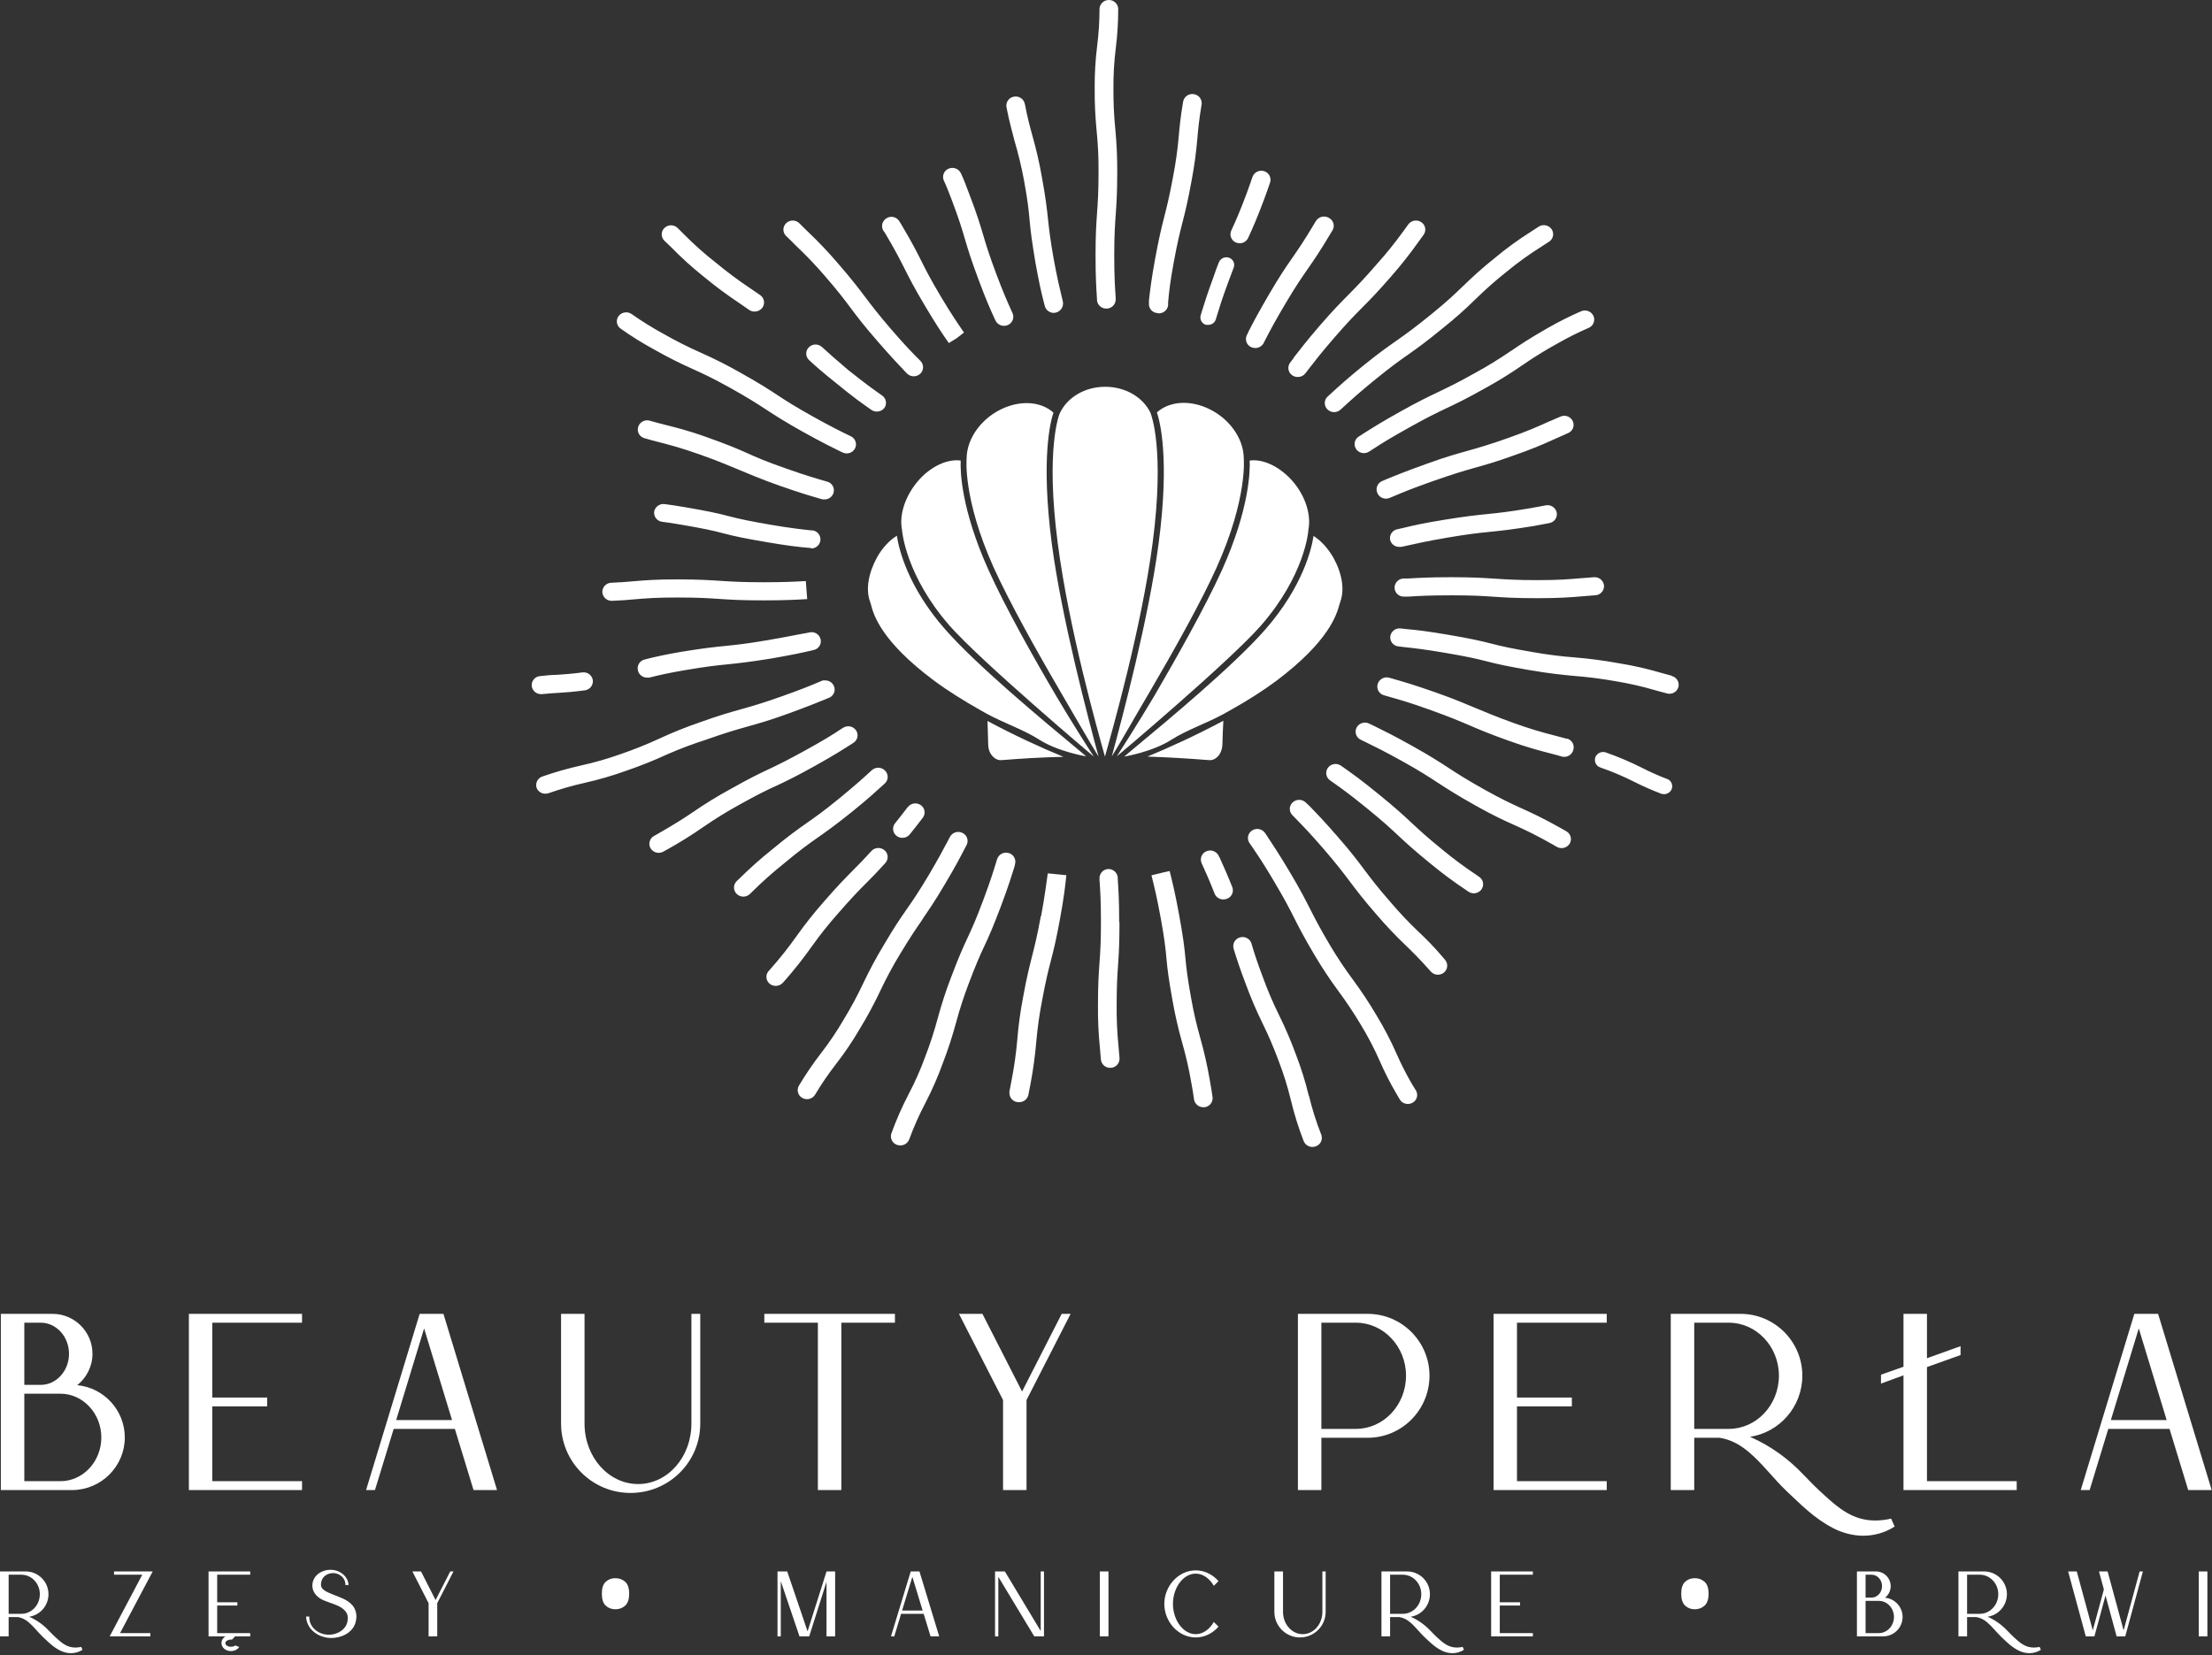
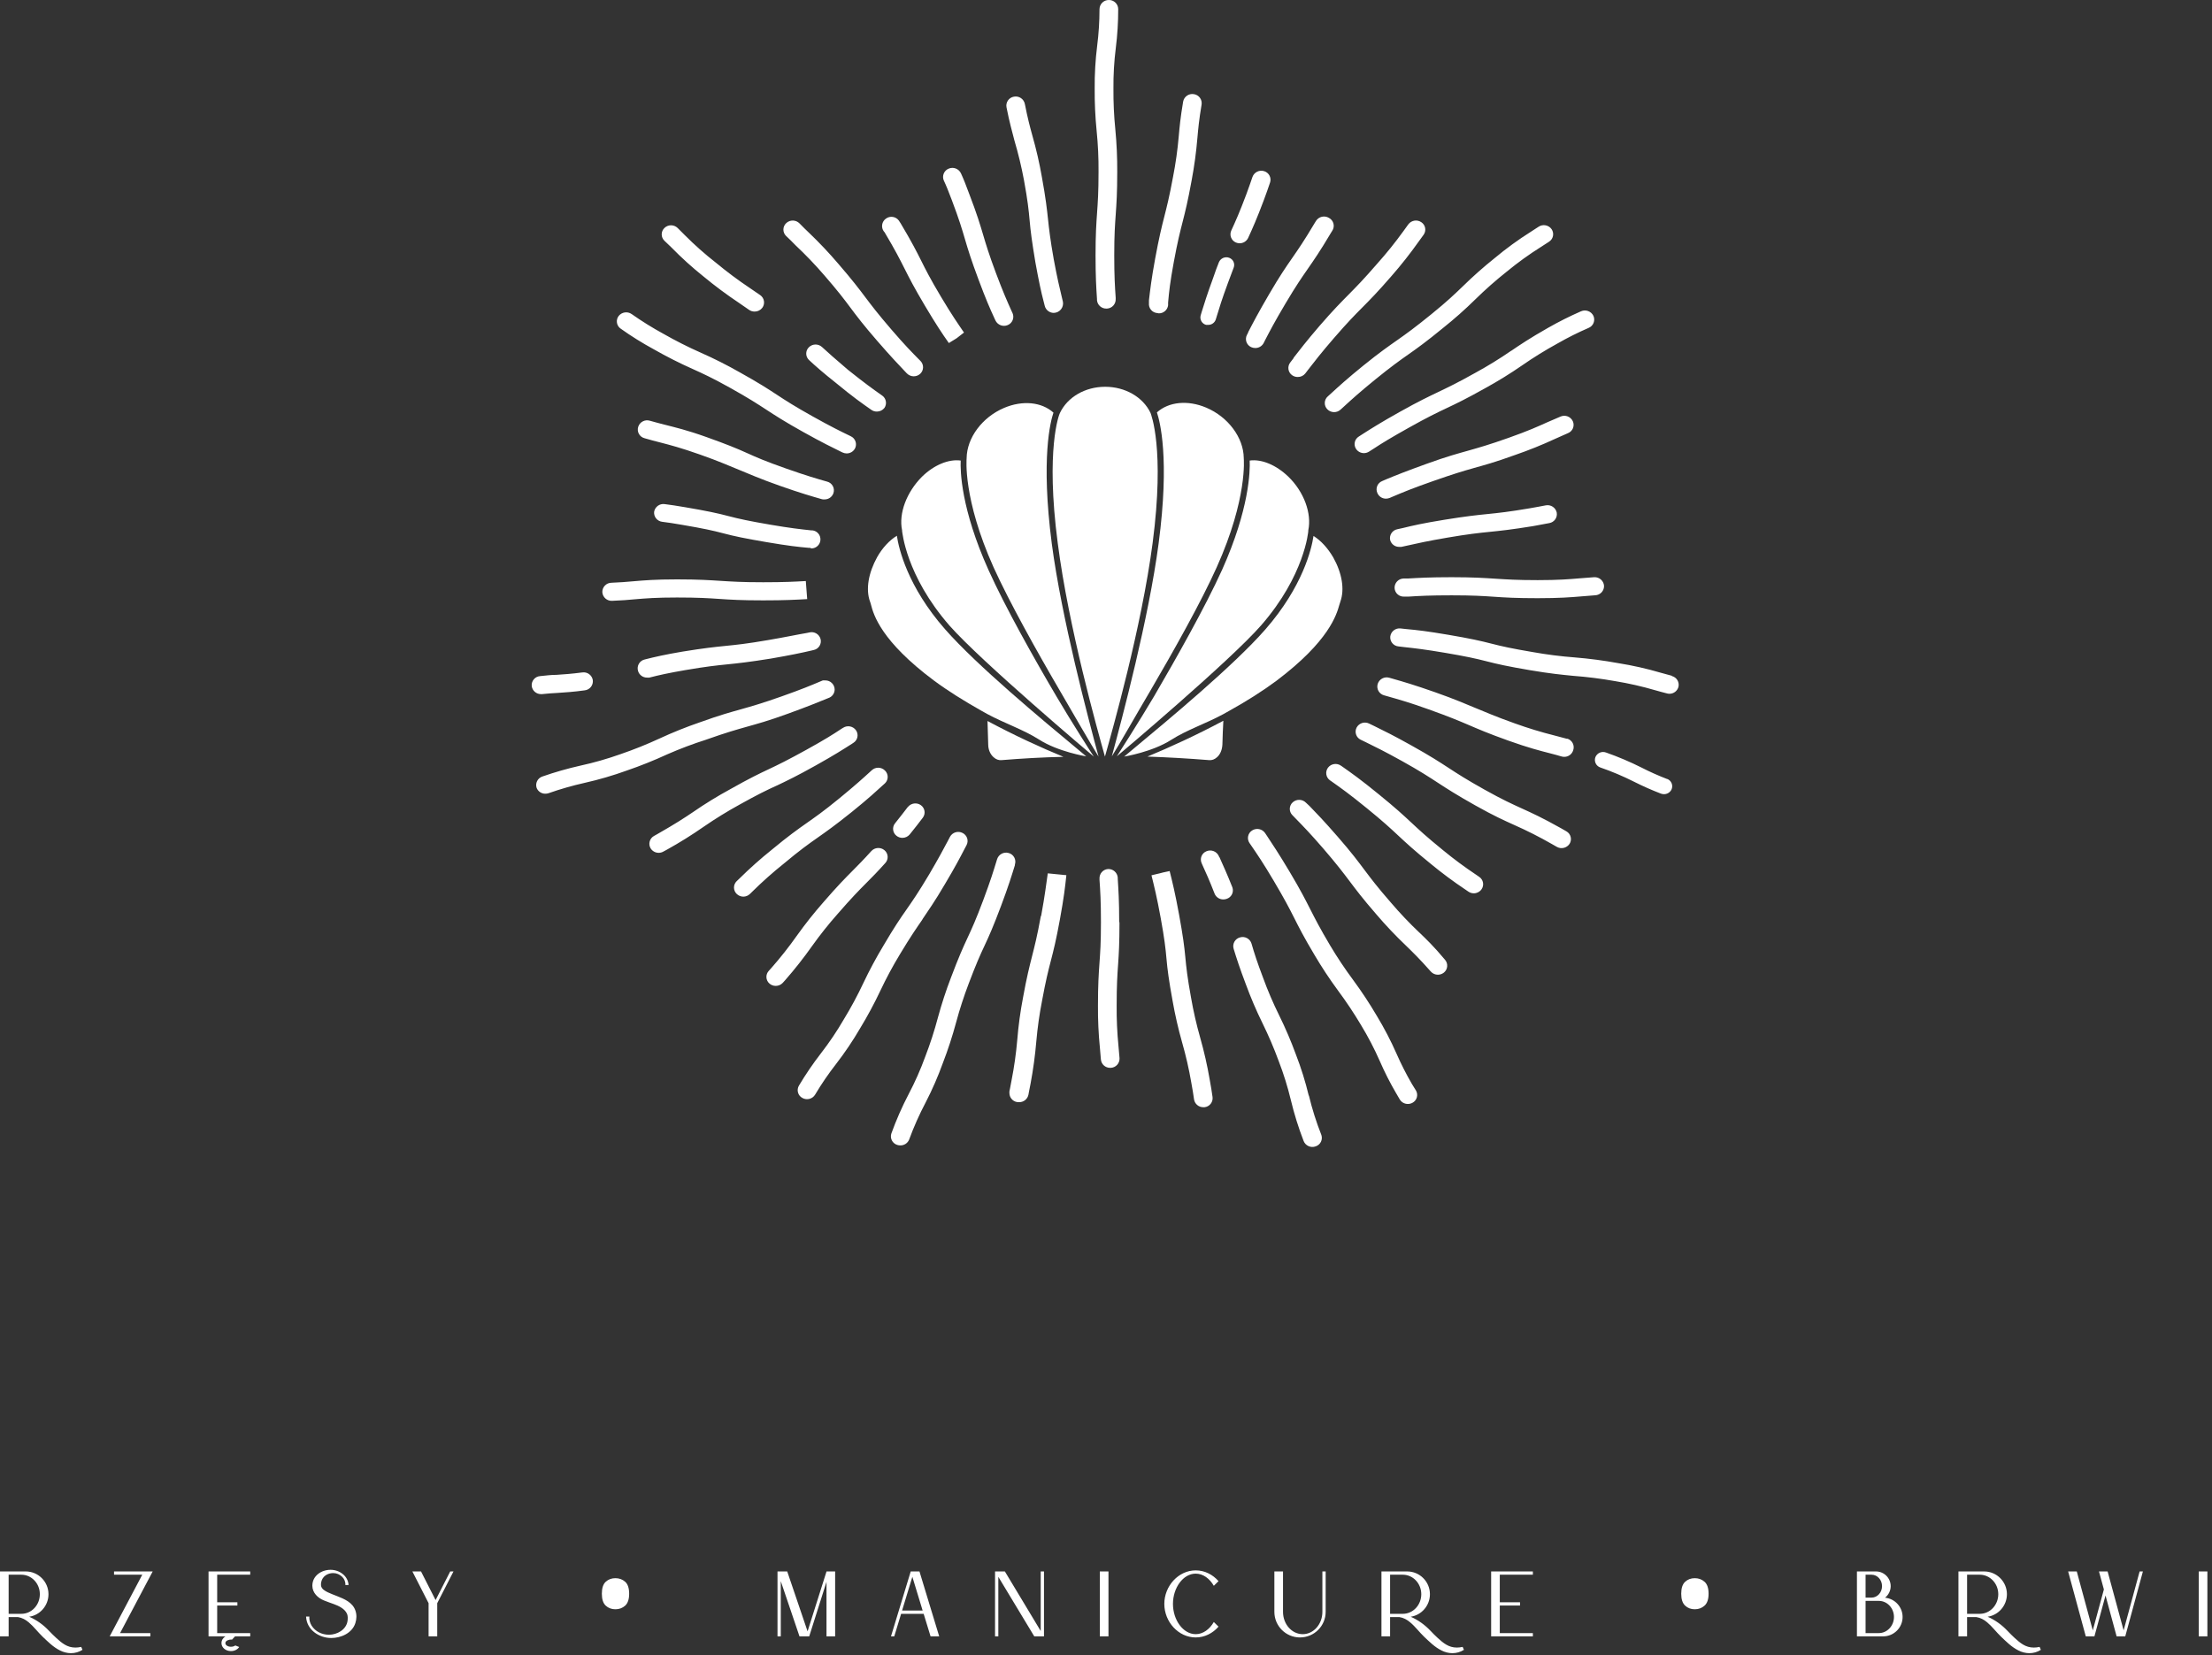
<svg xmlns="http://www.w3.org/2000/svg" width="831" height="622" viewBox="0 0 831 622" fill="none">
  <rect x="0" y="0" width="831" height="622" fill="#333333" stroke="none" />
  <path d="M434.737 117.641C433.825 117.565 432.981 117.125 432.398 116.419C431.814 115.714 431.539 114.803 431.635 113.892V112.858C432.087 108.98 432.54 104.951 433.983 97.108C435.427 89.265 436.396 85.366 437.366 81.552C438.336 77.738 439.284 74.054 440.684 66.47C441.676 61.398 442.395 56.278 442.839 51.129C443.14 47.703 443.463 44.17 444.476 38.202C444.815 36.313 446.615 35.053 448.505 35.379C449.41 35.507 450.226 35.991 450.772 36.723C451.318 37.455 451.549 38.375 451.414 39.279C450.444 45.096 450.143 48.35 449.841 51.797C449.396 57.138 448.677 62.452 447.686 67.719C446.264 75.562 445.273 79.505 444.304 83.297C443.334 87.089 442.386 90.795 440.986 98.379C439.585 105.964 439.176 109.734 438.831 113.699V114.733C438.602 116.478 437.101 117.775 435.341 117.749L434.737 117.641ZM464.277 91.118C464.726 91.313 465.209 91.415 465.699 91.42C467.072 91.426 468.323 90.636 468.909 89.395C470.59 85.732 472.184 82.155 474.77 75.261C475.739 72.675 476.493 70.499 477.118 68.646C477.417 67.789 477.356 66.848 476.951 66.037C476.545 65.225 475.828 64.612 474.964 64.337C473.145 63.732 471.175 64.688 470.525 66.491C469.9 68.323 469.168 70.434 468.241 72.955C465.742 79.634 464.191 83.103 462.553 86.658C462.185 87.478 462.16 88.41 462.484 89.248C462.807 90.086 463.453 90.76 464.277 91.118ZM451.069 118.503C450.858 119.246 450.953 120.043 451.334 120.715C451.715 121.387 452.349 121.879 453.094 122.08C453.374 122.111 453.656 122.111 453.935 122.08C455.259 122.081 456.421 121.2 456.779 119.925L457.124 118.805C458.05 115.702 459.041 112.492 461.303 106.351C462.144 104.046 462.855 102.193 463.458 100.599C463.743 99.882 463.725 99.081 463.408 98.379C463.091 97.676 462.503 97.132 461.777 96.871C460.255 96.304 458.556 97.035 457.921 98.53C457.274 100.146 456.542 102.064 455.766 104.412C453.461 110.704 452.448 114 451.457 117.189L451.069 118.503ZM468.909 124.967L468.435 125.872C468.023 126.684 467.957 127.628 468.254 128.489C468.55 129.35 469.183 130.054 470.008 130.44C470.501 130.668 471.038 130.786 471.581 130.784C472.897 130.794 474.109 130.072 474.727 128.91L475.179 128.005C477.054 124.385 478.82 120.981 482.914 114.086C487.008 107.192 489.055 104.283 491.338 100.986C493.622 97.69 495.928 94.393 499.957 87.585L500.452 86.788C501.008 85.994 501.195 84.999 500.964 84.058C500.732 83.117 500.106 82.321 499.246 81.875C497.602 80.889 495.474 81.374 494.42 82.974L493.859 83.879C489.895 90.558 487.719 93.682 485.435 96.979C483.151 100.275 480.846 103.593 476.817 110.488C472.787 117.383 470.741 121.283 468.909 124.838V124.967ZM485.974 134.577L484.702 136.236C484.148 136.955 483.91 137.869 484.044 138.768C484.178 139.666 484.673 140.471 485.413 140.997C486.04 141.448 486.796 141.682 487.568 141.665C488.67 141.68 489.715 141.178 490.39 140.308L491.662 138.649C493.967 135.675 496.337 132.594 501.185 126.992C506.313 121.067 508.985 118.374 511.85 115.487C514.716 112.6 517.538 109.756 522.817 103.658C526.404 99.562 529.777 95.283 532.922 90.838L534.797 88.253C535.34 87.523 535.559 86.603 535.404 85.707C535.25 84.811 534.734 84.018 533.978 83.513C532.403 82.418 530.246 82.76 529.087 84.288L527.169 86.939C524.115 91.164 520.843 95.227 517.366 99.112C512.238 105.037 509.566 107.73 506.722 110.617C503.878 113.505 501.013 116.349 495.734 122.446C490.757 128.242 488.322 131.431 485.974 134.447V134.577ZM512.173 137.377C506.097 142.312 503.103 145.048 500.215 147.698L498.793 148.991C498.116 149.596 497.716 150.453 497.688 151.361C497.659 152.269 498.004 153.149 498.643 153.795C499.986 155.168 502.174 155.235 503.598 153.946L505.02 152.654C507.843 150.068 510.773 147.396 516.677 142.592C522.58 137.787 526.006 135.352 529.173 133.133C532.34 130.914 535.831 128.414 542.101 123.265C546.337 119.889 550.394 116.293 554.253 112.492C557.995 108.817 561.929 105.344 566.038 102.085C570.142 98.7 574.46 95.583 578.966 92.756L581.961 90.817C582.723 90.325 583.252 89.544 583.427 88.654C583.601 87.764 583.407 86.842 582.887 86.098C581.761 84.534 579.598 84.143 577.996 85.215L575.109 87.089C570.377 90.074 565.85 93.371 561.557 96.957C557.325 100.339 553.269 103.935 549.405 107.73C546.496 110.531 543.76 113.181 537.684 118.115C531.608 123.049 528.419 125.355 525.079 127.703C521.74 130.052 518.465 132.293 512.173 137.377ZM567.74 131.797C563.418 134.777 558.945 137.531 554.339 140.049C547.466 143.906 543.824 145.63 540.312 147.31C536.8 148.991 532.922 150.822 525.812 154.808C518.702 158.794 515.448 160.863 512.13 162.974L510.493 164.03C509.715 164.5 509.163 165.269 508.968 166.156C508.773 167.044 508.95 167.973 509.459 168.727C510.124 169.702 511.23 170.283 512.41 170.278C513.082 170.272 513.739 170.078 514.306 169.718L515.965 168.662C519.219 166.508 522.559 164.482 529.324 160.69C536.089 156.898 539.709 155.153 543.393 153.408C547.078 151.662 550.762 149.917 557.851 145.931C562.65 143.3 567.31 140.424 571.813 137.313C576.109 134.329 580.561 131.574 585.149 129.061C588.937 126.891 592.843 124.935 596.849 123.2C597.687 122.846 598.347 122.168 598.68 121.32C599.012 120.473 598.989 119.527 598.616 118.697C597.78 116.965 595.724 116.203 593.962 116.973C589.748 118.817 585.634 120.881 581.638 123.157C574.657 127.122 571.102 129.535 567.783 131.797H567.74ZM553.52 175.923C557.42 174.846 561.449 173.769 569.141 170.989C574.268 169.221 579.302 167.193 584.223 164.913L589.071 162.759C589.914 162.421 590.583 161.755 590.925 160.914C591.266 160.072 591.25 159.128 590.881 158.299C590.078 156.555 588.032 155.771 586.27 156.532C584.417 157.307 582.844 158.018 581.271 158.686C577.738 160.281 574.075 161.94 566.706 164.547C559.337 167.154 555.502 168.231 551.624 169.33C547.746 170.429 543.717 171.485 536.025 174.264C528.333 177.044 524.476 178.573 520.749 180.125L519.262 180.771C518.415 181.104 517.741 181.768 517.395 182.61C517.049 183.452 517.062 184.399 517.431 185.231C517.964 186.534 519.233 187.386 520.641 187.386C521.12 187.386 521.594 187.298 522.041 187.127L523.55 186.481C527.32 184.886 530.897 183.4 538.416 180.771C545.936 178.142 549.62 177.022 553.563 175.923H553.52ZM525.704 205.506C525.962 205.538 526.222 205.538 526.48 205.506L528.635 205.032C532.383 204.191 536.283 203.308 543.867 202.015C551.452 200.723 555.567 200.27 559.661 199.861C563.754 199.451 567.827 199.02 575.928 197.706C578.298 197.297 580.237 196.909 582.068 196.564C582.966 196.407 583.763 195.897 584.281 195.148C584.799 194.399 584.996 193.473 584.826 192.578C584.397 190.715 582.564 189.531 580.689 189.906C578.944 190.23 577.005 190.617 574.7 191.005C566.835 192.341 563 192.751 558.907 193.16C554.813 193.569 550.741 194 542.639 195.315C534.538 196.629 530.897 197.469 527.04 198.417L524.885 198.891C523.994 199.077 523.214 199.612 522.72 200.378C522.226 201.143 522.059 202.074 522.257 202.963C522.683 204.504 524.107 205.554 525.704 205.506ZM593.595 217.313C589.502 217.658 585.623 218.002 577.673 218.002C569.723 218.002 565.866 217.722 561.772 217.464C557.678 217.205 553.563 216.904 545.354 216.904C537.145 216.904 532.857 217.162 528.828 217.399H527.212C526.298 217.438 525.436 217.84 524.818 218.515C524.2 219.189 523.875 220.083 523.916 220.997C523.97 221.917 524.395 222.775 525.094 223.376C525.792 223.977 526.704 224.269 527.622 224.186H529.259C533.375 223.928 537.274 223.712 545.354 223.712C553.434 223.712 557.204 223.971 561.298 224.251C565.392 224.531 569.486 224.789 577.673 224.789C585.86 224.789 590.148 224.445 594.199 224.1L599.305 223.691C600.22 223.651 601.081 223.25 601.7 222.575C602.318 221.9 602.643 221.007 602.602 220.092C602.43 218.194 600.776 216.779 598.874 216.904C596.935 217.033 595.255 217.162 593.595 217.313ZM628.069 253.941C626.604 253.575 625.29 253.187 623.975 252.821C618.715 251.272 613.361 250.063 607.945 249.201C602.533 248.21 597.075 247.491 591.592 247.046C586.311 246.643 581.055 245.974 575.842 245.043C567.977 243.707 564.228 242.888 560.242 241.854C556.256 240.82 552.27 239.936 544.169 238.557C536.068 237.178 532.297 236.747 528.354 236.403L526.2 236.166C524.305 235.923 522.567 237.248 522.3 239.139C522.198 240.046 522.464 240.957 523.039 241.666C523.615 242.375 524.451 242.823 525.36 242.909L527.514 243.168C531.349 243.577 535.314 244.03 542.919 245.323C550.525 246.615 554.533 247.477 558.497 248.511C562.462 249.546 566.491 250.429 574.57 251.808C582.65 253.187 586.895 253.553 590.945 253.963C596.225 254.359 601.482 255.02 606.695 255.945C611.847 256.786 616.941 257.944 621.95 259.414C623.329 259.801 624.686 260.189 626.259 260.577C626.553 260.662 626.858 260.706 627.164 260.706C628.735 260.717 630.12 259.676 630.547 258.164C630.768 257.289 630.63 256.363 630.165 255.59C629.7 254.817 628.945 254.263 628.069 254.049V253.941ZM626.259 292.724C622.975 291.459 619.76 290.021 616.628 288.414C612.314 286.252 607.866 284.367 603.313 282.769C601.731 282.194 599.978 282.976 599.348 284.536C599.073 285.29 599.112 286.123 599.456 286.848C599.8 287.573 600.421 288.13 601.18 288.393C605.509 289.892 609.734 291.677 613.827 293.736C617.138 295.411 620.532 296.914 623.997 298.239C624.364 298.368 624.75 298.434 625.139 298.433C626.383 298.44 627.512 297.702 628.004 296.559C628.609 295.048 627.877 293.332 626.367 292.724H626.259ZM588.726 277.642L584.18 276.435C579.078 275.161 574.044 273.629 569.098 271.846C561.686 269.217 557.98 267.536 554.403 266.093C550.827 264.649 546.862 262.839 539.127 260.125C531.392 257.41 527.342 256.225 523.248 255.061L521.891 254.674C520.069 254.165 518.169 255.181 517.581 256.979C517.304 257.868 517.402 258.832 517.854 259.646C518.306 260.46 519.072 261.053 519.973 261.288L521.33 261.676C525.316 262.818 529.087 263.831 536.779 266.588C544.471 269.346 547.853 270.768 551.624 272.384C555.395 274 559.1 275.616 566.706 278.331C574.312 281.046 578.449 282.08 582.37 283.093C583.792 283.459 585.193 283.825 586.679 284.278C586.995 284.363 587.321 284.406 587.649 284.407C589.191 284.426 590.56 283.425 591.01 281.951C591.325 281.066 591.258 280.089 590.825 279.256C590.392 278.422 589.632 277.806 588.726 277.555V277.642ZM588.489 312.417C587.821 312.007 587.153 311.619 586.464 311.253C579.289 307.224 575.454 305.5 571.769 303.82C568.085 302.139 564.573 300.566 557.743 296.753C550.913 292.939 547.638 290.806 544.234 288.587C540.83 286.368 537.404 284.127 530.294 280.162C523.55 276.392 519.93 274.625 516.418 272.901L514.371 271.91C512.655 271.051 510.566 271.709 509.653 273.397C509.231 274.208 509.159 275.156 509.452 276.022C509.744 276.888 510.377 277.597 511.204 277.986L513.251 278.977C516.677 280.658 520.21 282.382 526.803 286.044C533.396 289.707 536.908 292.013 540.312 294.232C543.717 296.451 547.142 298.67 554.231 302.656C561.32 306.642 565.133 308.323 568.796 309.982C573.657 312.134 578.403 314.536 583.016 317.178C583.663 317.523 584.245 317.868 584.826 318.213C586.477 319.183 588.598 318.69 589.653 317.092C590.137 316.323 590.287 315.389 590.067 314.506C589.848 313.624 589.278 312.869 588.489 312.417ZM554.511 328.684C550.206 325.815 546.05 322.73 542.058 319.441C535.96 314.485 533.159 311.878 530.207 309.12C527.256 306.362 524.282 303.604 517.991 298.498C511.182 292.939 507.821 290.569 504.266 288.07L503.792 287.747C502.231 286.631 500.067 286.955 498.901 288.479C498.357 289.206 498.13 290.122 498.272 291.019C498.414 291.916 498.913 292.718 499.655 293.241L500.129 293.564C503.727 296.106 506.852 298.304 513.488 303.712C519.585 308.668 522.386 311.275 525.338 314.033C528.29 316.79 531.263 319.548 537.555 324.655C541.699 328.074 546.013 331.282 550.482 334.264L551.646 335.061C552.241 335.471 552.948 335.689 553.671 335.686C554.804 335.699 555.872 335.16 556.536 334.243C557.077 333.511 557.294 332.588 557.135 331.692C556.976 330.796 556.456 330.004 555.696 329.503L554.511 328.684ZM533.267 350.488C529.478 346.897 525.882 343.106 522.494 339.134C517.344 333.23 515.061 330.17 512.647 326.96C510.234 323.75 507.843 320.496 502.585 314.464C497.328 308.431 494.721 305.737 492.006 302.936L490.627 301.644C489.277 300.268 487.082 300.202 485.65 301.493C484.973 302.098 484.573 302.955 484.545 303.863C484.516 304.771 484.861 305.651 485.5 306.298L486.857 307.698C489.507 310.413 492.243 313.214 497.156 318.902C502.068 324.59 504.632 327.973 506.938 331.032C509.243 334.092 511.764 337.496 517.064 343.594C520.577 347.713 524.303 351.647 528.225 355.379C530.832 357.922 533.31 360.313 537.511 365.075C538.185 365.845 539.16 366.285 540.183 366.281C541.015 366.276 541.821 365.987 542.467 365.463C543.167 364.884 543.603 364.047 543.676 363.142C543.749 362.237 543.453 361.341 542.855 360.658C538.546 355.509 535.874 352.988 533.267 350.467V350.488ZM530.444 407.37C528.317 403.71 526.396 399.933 524.692 396.058C522.52 391.125 520.03 386.339 517.237 381.73C514.505 377.084 511.534 372.582 508.338 368.242C505.249 364.081 502.373 359.766 499.72 355.315C495.777 348.678 494.01 345.166 492.287 341.784C490.563 338.401 488.667 334.609 484.53 327.671C480.393 320.733 478.066 317.286 475.912 314.011L475.265 313.041C474.167 311.461 472.015 311.032 470.396 312.072C469.623 312.553 469.081 313.329 468.894 314.22C468.707 315.11 468.891 316.039 469.405 316.79L470.073 317.76C472.357 321.1 474.511 324.224 478.562 331.075C482.612 337.927 484.293 341.18 486.103 344.757C487.913 348.334 489.679 351.889 493.752 358.719C496.484 363.365 499.454 367.867 502.65 372.207C505.739 376.368 508.616 380.682 511.268 385.134C513.934 389.52 516.309 394.076 518.379 398.773C520.153 402.853 522.167 406.824 524.411 410.666L525.834 413.101C526.467 414.189 527.634 414.855 528.893 414.846C529.495 414.85 530.088 414.701 530.617 414.415C531.421 413.996 532.019 413.266 532.271 412.395C532.524 411.524 532.408 410.588 531.953 409.804L530.444 407.37ZM491.662 411.679C490.404 406.45 488.799 401.31 486.857 396.295C485.021 391.265 482.914 386.338 480.544 381.536C478.259 376.911 476.23 372.164 474.468 367.316C472.313 361.628 471.172 358.094 470.159 354.56C469.59 352.747 467.674 351.722 465.85 352.255C464.949 352.49 464.183 353.083 463.731 353.897C463.279 354.712 463.18 355.675 463.458 356.564C464.578 360.227 465.763 363.868 467.983 369.729C469.824 374.764 471.931 379.698 474.296 384.509C476.567 389.133 478.595 393.872 480.372 398.708C482.214 403.486 483.74 408.381 484.939 413.359C486.193 418.597 487.798 423.743 489.744 428.765C490.446 430.551 492.445 431.45 494.247 430.79C495.112 430.515 495.828 429.902 496.234 429.09C496.64 428.279 496.7 427.338 496.402 426.481C494.496 421.663 492.934 416.717 491.726 411.679H491.662ZM458.05 322.091L457.856 321.638C457.037 319.9 454.986 319.128 453.224 319.893C452.379 320.234 451.71 320.906 451.373 321.752C451.035 322.598 451.058 323.546 451.435 324.375L451.629 324.827C453.03 327.887 454.344 330.795 456.305 335.837C456.852 337.158 458.15 338.012 459.58 337.992C460.006 337.993 460.429 337.921 460.829 337.776C461.694 337.501 462.411 336.888 462.816 336.076C463.222 335.265 463.283 334.324 462.984 333.467C460.916 328.231 459.558 325.344 458.115 322.091H458.05ZM450.897 389.982C449.484 385.019 448.333 379.984 447.449 374.9C446.07 367.316 445.661 363.567 445.295 359.624C444.929 355.681 444.411 351.695 442.989 343.895C441.438 335.406 440.447 331.463 439.413 327.326L437.086 327.844L432.583 328.921C433.638 333.23 434.565 336.807 436.073 345.08C437.452 352.664 437.883 356.392 438.228 360.335C438.573 364.278 439.09 368.264 440.512 376.085C441.437 381.349 442.631 386.563 444.088 391.706C445.511 396.667 446.662 401.702 447.536 406.788C447.988 409.244 448.333 411.312 448.57 413.101C448.827 414.816 450.304 416.083 452.039 416.074H452.491C453.405 415.983 454.242 415.526 454.814 414.808C455.386 414.09 455.644 413.171 455.529 412.26C455.271 410.386 454.926 408.231 454.452 405.646C453.544 400.365 452.358 395.137 450.897 389.982ZM435.815 328.124L436.913 327.887L439.219 327.326L435.815 328.124ZM420.452 346.567C420.452 338.336 420.172 334.394 419.914 330.235V329.761C419.753 327.857 418.092 326.436 416.186 326.572C414.35 326.743 412.974 328.329 413.062 330.171V330.645C413.342 334.695 413.601 338.53 413.601 346.545C413.601 354.56 413.321 358.008 413.041 361.994C412.76 365.98 412.48 369.944 412.48 377.895C412.439 383.204 412.683 388.512 413.213 393.796C413.342 395.175 413.45 396.554 413.579 398.105C413.727 399.915 415.253 401.301 417.07 401.272H417.307C418.221 401.228 419.081 400.821 419.695 400.142C420.31 399.463 420.629 398.567 420.582 397.652C420.452 396.036 420.323 394.593 420.194 393.171C419.689 388.088 419.459 382.981 419.504 377.873C419.504 370.16 419.763 366.411 420.043 362.446C420.323 358.482 420.56 354.496 420.56 346.545L420.452 346.567ZM391.021 344.24C389.642 351.846 388.694 355.487 387.724 359.322C386.755 363.157 385.742 367.057 384.32 374.9C383.314 380.143 382.595 385.437 382.165 390.758C381.724 395.878 381.004 400.97 380.011 406.012C379.817 407.068 379.623 408.059 379.45 408.986L379.213 410.127V410.795C379.229 411.741 379.632 412.639 380.329 413.278C381.026 413.918 381.954 414.243 382.898 414.178C384.588 414.188 386.045 412.993 386.367 411.334L386.561 410.257C386.755 409.309 386.97 408.296 387.164 407.197C388.147 401.951 388.866 396.658 389.319 391.339C389.767 386.22 390.486 381.128 391.473 376.085C392.874 368.458 393.8 364.816 394.791 361.003C395.782 357.189 396.773 353.268 398.195 345.447C399.725 337.087 400.156 333.101 400.609 328.878L393.628 328.188C393.024 332.239 392.615 336.117 391.128 344.218L391.021 344.24ZM381.282 324.849C381.567 323.963 381.474 322.999 381.025 322.183C380.577 321.368 379.812 320.773 378.912 320.539C377.096 320.029 375.199 321.034 374.603 322.823L374.473 323.233C373.288 327.111 372.189 330.752 369.41 338.186C366.631 345.619 365.101 348.959 363.42 352.557C361.74 356.155 360.102 359.818 357.301 367.251C355.401 372.191 353.754 377.225 352.367 382.333C351.044 387.337 349.447 392.264 347.584 397.092C345.823 401.932 343.735 406.647 341.336 411.205C338.852 415.959 336.692 420.875 334.872 425.921C334.579 426.778 334.643 427.716 335.048 428.526C335.453 429.336 336.165 429.95 337.027 430.23C337.416 430.357 337.823 430.423 338.233 430.424C339.669 430.447 340.975 429.594 341.53 428.269C343.29 423.467 345.37 418.788 347.756 414.264C350.233 409.47 352.392 404.518 354.22 399.441C356.147 394.447 357.808 389.355 359.197 384.186C360.531 379.24 362.113 374.365 363.937 369.578C366.652 362.382 368.247 358.805 369.884 355.336C371.522 351.867 373.224 348.011 376.046 340.491C378.869 332.971 380.032 329.136 381.26 325.172L381.282 324.849ZM346.485 345.533C348.64 342.279 351.096 338.918 355.104 332.045C358.788 325.861 360.662 322.285 362.3 319.117L363.119 317.566C363.54 316.761 363.616 315.818 363.327 314.956C363.038 314.094 362.411 313.387 361.589 312.998C359.874 312.127 357.776 312.787 356.87 314.485L356.052 316.058C354.349 319.268 352.626 322.522 349.028 328.641C345.042 335.32 342.887 338.444 340.582 341.741C338.276 345.037 335.992 348.355 331.963 355.228C329.201 359.803 326.669 364.513 324.379 369.341C322.172 374.038 319.712 378.613 317.01 383.044C314.424 387.496 311.544 391.772 308.392 395.843C305.408 399.703 302.66 403.739 300.161 407.93C299.685 408.707 299.549 409.645 299.785 410.526C300.021 411.406 300.609 412.15 301.411 412.584C303.081 413.543 305.211 412.999 306.216 411.356C308.588 407.368 311.208 403.533 314.059 399.872C317.366 395.6 320.389 391.116 323.108 386.448C325.908 381.847 328.461 377.101 330.757 372.228C332.958 367.575 335.396 363.037 338.061 358.633C342.133 351.867 344.309 348.743 346.593 345.447L346.485 345.533ZM341.034 303.26C339.612 305.113 338.212 306.944 336.272 309.357C335.692 310.055 335.426 310.962 335.536 311.863C335.646 312.765 336.123 313.581 336.854 314.119C337.472 314.594 338.229 314.851 339.009 314.851C340.075 314.853 341.086 314.379 341.767 313.559C343.77 311.081 345.192 309.249 346.658 307.31C347.216 306.59 347.454 305.672 347.315 304.772C347.177 303.871 346.674 303.067 345.925 302.549C344.406 301.499 342.34 301.769 341.142 303.173L341.034 303.26ZM314.748 343.357C319.876 337.453 322.548 334.738 325.392 331.873C327.546 329.718 329.572 327.671 332.61 324.288C333.22 323.62 333.53 322.731 333.469 321.828C333.408 320.925 332.981 320.086 332.286 319.505C330.817 318.262 328.627 318.405 327.331 319.828C324.401 323.082 322.418 325.064 320.35 327.154C317.549 329.977 314.64 332.907 309.383 338.983C305.813 343.037 302.455 347.273 299.321 351.673C296.352 355.879 293.159 359.921 289.755 363.782L288.828 364.816C288.203 365.477 287.877 366.366 287.926 367.274C287.975 368.183 288.395 369.031 289.087 369.621C289.739 370.183 290.574 370.49 291.435 370.483C292.421 370.482 293.364 370.077 294.042 369.363L295.034 368.264C298.6 364.189 301.951 359.932 305.074 355.509C308.083 351.291 311.312 347.235 314.748 343.357ZM307.056 314.851C310.31 312.567 313.692 310.197 319.984 305.134C326.275 300.071 329.227 297.291 332.459 294.361C333.116 293.735 333.488 292.867 333.488 291.959C333.488 291.051 333.116 290.183 332.459 289.556C331.108 288.185 328.912 288.137 327.503 289.449C324.358 292.336 321.47 294.964 315.351 299.985C309.232 305.005 306.043 307.181 302.898 309.4C299.752 311.619 296.197 314.119 289.97 319.29C285.696 322.714 281.604 326.361 277.711 330.214L276.763 331.119C276.111 331.748 275.743 332.615 275.743 333.521C275.743 334.427 276.111 335.294 276.763 335.923C278.145 337.278 280.357 337.278 281.74 335.923L282.688 334.997C286.437 331.295 290.378 327.792 294.495 324.504C300.571 319.419 303.717 317.2 307.056 314.851ZM291.974 295.137C295.594 293.413 299.343 291.625 306.431 287.66C313.52 283.696 316.687 281.649 320.005 279.538L320.587 279.15C321.362 278.676 321.908 277.906 322.1 277.018C322.291 276.131 322.11 275.203 321.6 274.453C320.51 272.875 318.365 272.446 316.752 273.483L316.149 273.849C312.917 276.004 309.685 278.029 302.898 281.778C296.111 285.527 292.405 287.359 288.871 289.018C285.338 290.677 281.481 292.53 274.392 296.537C269.567 299.158 264.885 302.035 260.366 305.156C257.177 307.31 253.902 309.465 247.072 313.365L245.693 314.14C244.897 314.579 244.313 315.322 244.073 316.198C243.834 317.075 243.96 318.012 244.422 318.794C245.074 319.844 246.224 320.481 247.46 320.475C248.081 320.476 248.69 320.312 249.227 320.001L250.584 319.268C255.33 316.63 259.94 313.754 264.395 310.65C268.747 307.65 273.249 304.875 277.883 302.333C284.691 298.541 288.096 296.882 291.866 295.18L291.974 295.137ZM265.429 277.9C272.906 275.25 276.633 274.216 280.512 273.117C284.39 272.018 288.419 270.962 296.111 268.161C303.803 265.36 307.444 263.852 311.193 262.322C312.601 261.874 313.558 260.568 313.563 259.09C313.528 257.183 311.959 255.662 310.051 255.686H309.125L308.435 255.966C304.686 257.561 301.131 259.047 293.633 261.698C286.135 264.348 282.429 265.382 278.551 266.481C274.673 267.58 270.665 268.635 262.973 271.415C257.793 273.188 252.708 275.231 247.74 277.534C242.954 279.746 238.056 281.709 233.067 283.416C228.136 285.169 223.099 286.609 217.985 287.725C213.171 288.808 208.423 290.168 203.765 291.797C202.904 292.077 202.191 292.691 201.786 293.501C201.381 294.311 201.318 295.249 201.61 296.106C202.155 297.439 203.467 298.297 204.907 298.261C205.31 298.26 205.71 298.194 206.092 298.067C210.523 296.511 215.041 295.216 219.623 294.189C225.001 292.979 230.297 291.432 235.481 289.556C240.666 287.776 245.757 285.734 250.735 283.437C255.499 281.354 260.367 279.52 265.322 277.943L265.429 277.9ZM288.376 240.561C280.533 241.918 276.676 242.306 272.604 242.716C268.532 243.125 264.417 243.556 256.359 244.87C249.895 245.969 246.103 246.831 242.289 247.8C241.353 247.986 240.538 248.556 240.043 249.371C239.547 250.186 239.416 251.172 239.682 252.088C240.109 253.6 241.493 254.641 243.065 254.63C243.358 254.663 243.655 254.663 243.948 254.63C247.611 253.682 251.317 252.864 257.479 251.808C265.3 250.472 269.157 250.063 273.229 249.653C277.301 249.244 281.416 248.792 289.496 247.499C297.102 246.184 301.045 245.344 304.858 244.461L305.656 244.267C306.553 244.092 307.341 243.559 307.837 242.791C308.333 242.022 308.495 241.085 308.284 240.195C307.818 238.339 305.943 237.205 304.083 237.652L303.286 237.825C299.558 238.449 295.701 239.311 288.268 240.583L288.376 240.561ZM203.636 260.836C205.79 260.599 207.643 260.491 209.496 260.383C212.362 260.189 215.335 260.017 219.709 259.414C220.616 259.306 221.443 258.84 222.006 258.12C222.568 257.4 222.819 256.485 222.704 255.578C222.395 253.693 220.628 252.407 218.739 252.691C214.624 253.23 211.909 253.402 209.044 253.596C207.105 253.596 205.208 253.833 202.903 254.07C201.987 254.136 201.136 254.568 200.544 255.27C199.951 255.972 199.668 256.884 199.757 257.798C199.977 259.552 201.48 260.86 203.248 260.836H203.636ZM229.922 225.78C233.455 225.651 235.998 225.436 238.54 225.199C242.612 224.854 246.469 224.531 254.355 224.531C262.241 224.531 266.205 224.789 270.299 225.069C274.392 225.35 278.508 225.608 286.717 225.608C294.926 225.608 299.106 225.371 303.242 225.134L302.725 218.347C298.61 218.584 294.732 218.8 286.717 218.8C278.702 218.8 274.888 218.541 270.794 218.282C266.701 218.024 262.564 217.722 254.355 217.722C246.146 217.722 241.966 218.089 237.915 218.433C235.481 218.649 233.024 218.864 229.663 218.993C228.749 219.01 227.879 219.39 227.244 220.049C226.61 220.707 226.263 221.591 226.28 222.505C226.396 224.408 228.017 225.866 229.922 225.78ZM304.815 206.087C306.622 206.09 308.116 204.681 308.22 202.877C308.323 201.074 306.999 199.503 305.203 199.301H304.729C300.894 198.891 296.908 198.46 289.259 197.146C281.61 195.832 277.646 194.991 273.66 193.936C269.674 192.88 265.666 192.018 257.608 190.639C254.419 190.079 251.877 189.713 249.679 189.432C247.787 189.175 246.035 190.476 245.736 192.363C245.581 194.186 246.877 195.812 248.688 196.069C250.843 196.327 253.213 196.693 256.294 197.232C264.137 198.568 267.907 199.387 271.872 200.442C275.836 201.498 279.865 202.338 287.945 203.717C296.025 205.096 299.903 205.527 303.867 205.872H304.341L304.815 206.087ZM309.836 187.666C311.322 187.659 312.64 186.706 313.111 185.296C313.402 184.41 313.312 183.443 312.863 182.626C312.413 181.808 311.645 181.215 310.74 180.986C307.013 179.931 303.178 178.832 295.4 176.096C287.622 173.359 284.304 171.916 280.555 170.213C276.806 168.511 273.057 166.982 265.472 164.267C257.888 161.552 253.622 160.604 249.701 159.591C247.934 159.139 246.167 158.686 244.077 158.083C242.26 157.56 240.356 158.57 239.768 160.367C239.477 161.253 239.567 162.22 240.016 163.037C240.465 163.854 241.234 164.448 242.138 164.676C244.293 165.323 246.146 165.775 247.956 166.249C251.92 167.283 255.648 168.231 263.038 170.838C270.428 173.445 274.155 175.148 277.732 176.591C281.309 178.035 285.273 179.845 293.051 182.581C300.829 185.317 304.966 186.502 308.801 187.601C309.112 187.67 309.432 187.692 309.749 187.666H309.836ZM245.65 131.28C250.421 134.001 255.325 136.482 260.345 138.713C264.05 140.394 267.541 141.967 274.371 145.78C281.201 149.594 284.476 151.727 287.88 153.946C291.285 156.166 294.71 158.406 301.82 162.371C308.931 166.335 312.593 168.102 316.127 169.847L316.493 170.02C316.984 170.255 317.521 170.38 318.066 170.386C319.382 170.395 320.594 169.673 321.212 168.511C321.624 167.7 321.69 166.755 321.393 165.894C321.097 165.033 320.464 164.329 319.639 163.944L319.251 163.75C315.761 162.069 312.163 160.302 305.332 156.489C298.502 152.675 295.206 150.542 291.802 148.301C288.397 146.061 284.993 143.863 277.883 139.898C273.154 137.208 268.292 134.756 263.318 132.551C258.48 130.41 253.756 128.022 249.162 125.398C245.075 123.169 241.119 120.709 237.312 118.029C235.741 116.923 233.579 117.245 232.399 118.762C231.852 119.486 231.626 120.402 231.772 121.298C231.919 122.194 232.426 122.99 233.175 123.502C237.173 126.343 241.339 128.94 245.65 131.28ZM308.801 130.397C307.383 129.102 305.195 129.159 303.846 130.526C303.205 131.17 302.856 132.048 302.881 132.956C302.905 133.864 303.301 134.722 303.975 135.331C306.28 137.485 309.103 139.985 314.102 143.949C320.565 149.292 324.013 151.684 327.309 153.989C327.934 154.444 328.692 154.679 329.464 154.657C330.572 154.656 331.615 154.138 332.286 153.257C333.287 151.75 332.915 149.722 331.446 148.668C328.107 146.319 324.982 144.1 318.519 138.929C313.757 134.878 311.021 132.443 308.801 130.397ZM252.179 92.928C256.019 96.861 260.099 100.552 264.395 103.981C268.608 107.461 272.995 110.726 277.538 113.763C278.766 114.603 279.994 115.422 281.373 116.413C281.999 116.865 282.756 117.1 283.528 117.081C284.642 117.08 285.692 116.563 286.372 115.681C286.916 114.954 287.143 114.038 287.001 113.141C286.859 112.244 286.36 111.442 285.618 110.919C284.196 109.906 282.925 109.045 281.653 108.204C277.279 105.277 273.058 102.127 269.006 98.767C264.87 95.541 260.941 92.058 257.242 88.339C256.402 87.456 255.54 86.594 254.57 85.667C253.191 84.326 250.994 84.326 249.615 85.667C248.957 86.293 248.585 87.162 248.585 88.07C248.585 88.978 248.957 89.846 249.615 90.472L252.179 92.928ZM298.869 92.174C302.653 95.733 306.249 99.487 309.642 103.421C314.791 109.346 317.075 112.384 319.488 115.616C321.901 118.848 324.336 122.08 329.572 128.113C334.807 134.146 337.651 137.119 340.431 140.049L340.732 140.351C342.086 141.706 344.265 141.763 345.688 140.48C346.358 139.865 346.75 139.004 346.775 138.094C346.799 137.185 346.454 136.304 345.817 135.654L345.516 135.352C342.672 132.487 339.978 129.75 334.872 123.825C329.766 117.9 327.395 114.754 325.09 111.695C322.785 108.635 320.221 105.231 314.942 99.133C311.473 95.063 307.798 91.173 303.932 87.477C302.79 86.357 301.648 85.323 300.355 83.944C299.006 82.577 296.818 82.52 295.4 83.814C294.725 84.423 294.33 85.281 294.305 86.189C294.281 87.097 294.63 87.975 295.271 88.619C296.585 89.869 297.77 91.011 298.869 92.174ZM332.308 87.262C336.316 94.005 338.018 97.367 339.828 100.965C341.637 104.563 343.426 108.075 347.498 114.927C351.57 121.778 353.962 125.376 356.461 128.91L359.37 127.122L362.149 124.967C359.844 121.584 357.668 118.503 353.531 111.565C349.394 104.628 347.799 101.417 346.097 98.013C344.395 94.609 342.478 90.838 338.341 83.9L338.125 83.577C337.98 83.325 337.822 83.081 337.651 82.845C336.503 81.333 334.351 81.025 332.825 82.155C332.07 82.683 331.562 83.495 331.416 84.404C331.27 85.314 331.498 86.243 332.049 86.981L332.308 87.262ZM357.581 75.196C360.339 82.5 361.417 86.12 362.537 89.955C363.657 93.79 364.821 97.582 367.6 105.037C370.38 112.492 371.909 115.961 373.547 119.516L373.956 120.399C374.767 122.134 376.805 122.915 378.567 122.166C379.412 121.823 380.082 121.155 380.427 120.311C380.772 119.467 380.761 118.52 380.398 117.685L379.989 116.801C378.438 113.354 376.843 109.777 374.193 102.71C371.543 95.643 370.38 91.743 369.302 88.102C368.225 84.461 367.018 80.432 364.174 73.02C362.968 69.788 362.02 67.289 361.029 65.177C360.234 63.426 358.191 62.624 356.418 63.367C355.571 63.701 354.896 64.364 354.547 65.205C354.197 66.045 354.204 66.992 354.565 67.827C355.47 69.723 356.418 72.115 357.581 75.196ZM384.665 67.59C386.065 75.239 386.474 78.988 386.819 82.953C387.164 86.917 387.681 90.838 388.974 98.595C390.31 105.92 391.128 109.734 392.098 113.397L392.486 114.927C392.873 116.489 394.28 117.584 395.89 117.577C396.929 117.555 397.907 117.08 398.566 116.276C399.225 115.472 399.499 114.42 399.316 113.397L398.95 111.867C398.088 108.269 397.183 104.563 395.868 97.431C394.533 89.912 394.102 86.012 393.714 82.349C393.326 78.686 392.852 74.399 391.408 66.513C390.496 61.283 389.309 56.105 387.853 51C386.948 47.725 386.087 44.536 385.009 39.042C384.62 37.167 382.794 35.956 380.916 36.327C380.015 36.474 379.211 36.977 378.684 37.722C378.158 38.468 377.952 39.393 378.115 40.291C379.257 46.13 380.269 49.513 381.088 52.767C382.532 57.644 383.726 62.591 384.665 67.59ZM415.626 115.961H415.863C416.778 115.916 417.637 115.51 418.252 114.83C418.866 114.151 419.185 113.256 419.138 112.341V111.867C418.858 107.816 418.599 103.981 418.599 95.966C418.599 87.951 418.88 84.504 419.16 80.518C419.44 76.532 419.72 72.567 419.72 64.617C419.755 59.294 419.518 53.972 419.009 48.673C418.494 43.562 418.256 38.426 418.298 33.289C418.249 28.197 418.544 23.108 419.181 18.056C419.789 13.203 420.091 8.317 420.086 3.426C420.081 2.505 419.706 1.623 419.046 0.98C418.386 0.336 417.496 -0.017 416.574 0.001C414.675 -0.024 413.109 1.484 413.062 3.383C413.06 8.015 412.765 12.643 412.179 17.237C411.516 22.54 411.207 27.881 411.252 33.224C411.21 38.563 411.455 43.899 411.985 49.212C412.503 54.337 412.74 59.487 412.696 64.638C412.696 72.352 412.416 76.101 412.136 80.087C411.856 84.073 411.575 88.037 411.575 95.988C411.575 103.938 411.834 108.161 412.114 112.341V112.815C412.283 114.62 413.813 115.991 415.626 115.961Z" fill="white" />
  <path d="M469.48 173.067C474.026 172.443 479.463 174.761 484.009 179.129C489.892 184.833 492.834 192.945 491.497 199.274V199.363C491.497 199.452 491.497 199.452 491.497 199.541C491.497 199.719 490.16 216.21 473.758 235.017C461.992 248.477 420.544 283.419 419.563 284.221C419.831 283.864 428.12 270.85 433.558 261.669C441.669 247.764 452.722 228.243 459.14 214.07C469.391 191.162 469.658 176.9 469.48 173.067ZM376.243 285.647C375.173 285.736 374.193 285.38 373.301 284.577C372.053 283.508 371.251 281.725 371.251 279.764C371.162 276.822 371.073 273.881 370.984 270.939C380.967 276.288 391.218 281.012 399.508 284.399C391.574 284.577 383.909 285.023 376.243 285.647ZM415.106 284.31C412.343 274.505 401.469 235.909 397.368 204.087C392.733 168.7 397.903 155.686 398.17 155.24C401.023 149.179 407.708 145.346 415.196 145.346C422.683 145.346 429.368 149.179 432.221 155.151C432.399 155.686 437.658 168.521 433.023 203.998C428.833 235.909 417.87 274.505 415.106 284.31ZM435.251 204.354C439.53 172.087 435.697 158.182 434.627 154.973C439.084 150.961 446.215 150.248 453.168 153.19C461.368 156.666 467.162 164.421 467.251 172.087V172.176C467.251 172.354 468.767 187.151 457.09 213.179C451.296 226.104 441.045 244.377 432.132 259.619C426.694 268.8 420.9 279.14 417.691 284.221C421.613 269.692 431.508 232.611 435.251 204.354ZM459.229 279.764C459.14 281.725 458.427 283.508 457.179 284.577C456.288 285.38 455.307 285.736 454.237 285.647C446.572 285.023 438.817 284.577 431.062 284.31C439.262 280.923 449.602 276.199 459.586 270.85C459.407 273.792 459.318 276.822 459.229 279.764ZM503.53 226.104C503.441 226.371 503.352 226.817 503.173 227.262C502.104 231.006 499.341 240.9 479.463 255.875C474.293 259.708 468.232 263.541 461.814 267.107C461.101 267.552 460.299 267.909 459.586 268.354C452.99 271.92 445.769 274.327 440.065 277.981C432.845 282.616 422.327 284.31 422.327 284.31C422.327 284.31 424.555 282.438 425.625 281.547C438.817 270.583 463.419 250.171 475.363 236.533C489.446 220.399 492.744 206.226 493.458 201.413C496.221 203.106 498.806 205.959 500.856 209.435C504.154 215.318 505.224 221.469 503.53 226.104ZM371.34 214.159C377.669 228.243 388.722 247.853 396.923 261.758C402.36 271.029 410.65 283.953 410.917 284.31C409.936 283.508 368.577 248.566 356.722 235.106C340.232 216.21 338.984 199.719 338.895 199.541C338.895 199.452 338.895 199.452 338.895 199.363V199.274C337.558 192.945 340.588 184.923 346.382 179.129C350.839 174.761 356.365 172.443 360.911 173.067C360.733 176.9 361 191.162 371.34 214.159ZM412.7 284.31C409.491 279.14 403.608 268.889 398.26 259.708C389.346 244.466 379.184 226.193 373.301 213.268C361.624 187.24 363.14 172.354 363.14 172.265V172.176C363.229 164.51 369.023 156.755 377.223 153.279C384.176 150.337 391.307 151.051 395.764 155.062C394.694 158.182 390.95 172.087 395.14 204.354C398.884 232.611 408.778 269.692 412.7 284.31ZM329.535 209.346C331.496 205.87 334.17 203.017 336.934 201.324C337.647 206.137 340.945 220.399 355.028 236.444C366.973 250.081 391.574 270.494 404.767 281.458C405.836 282.349 408.065 284.221 408.065 284.221C408.065 284.221 397.546 282.527 390.326 277.892C384.622 274.238 377.402 271.831 370.805 268.265C370.092 267.82 369.29 267.463 368.577 267.017C362.248 263.452 356.098 259.619 350.928 255.786C330.961 240.9 328.198 231.006 327.218 227.262C327.129 226.817 326.95 226.371 326.861 226.104C325.167 221.469 326.237 215.318 329.535 209.346Z" fill="white" />
-   <path d="M19.738 493.724H0.315V559.946H27.23C38.066 559.83 46.884 551.012 46.884 540.177C46.884 529.937 39.026 521.465 29.017 520.524C32.475 517.776 34.742 513.492 34.742 508.728C34.742 500.505 28.076 493.724 19.738 493.724ZM9.133 556.603V523.732H22.715C31.169 523.732 38.066 531.128 38.066 540.177C38.066 549.226 31.169 556.603 22.715 556.603H9.133ZM9.133 520.408V497.047H15.319C21.159 497.047 25.924 502.292 25.924 508.728C25.924 515.164 21.159 520.408 15.319 520.408H9.133ZM113.471 497.047V493.724H70.956V559.946H113.471V556.603H79.754V528.496H100.369V525.173H79.754V497.047H113.471ZM166.591 493.724H157.657L137.524 559.946H140.866L147.898 536.95H170.875L177.906 559.946H186.724L166.591 493.724ZM148.839 533.626L159.329 499.199L169.818 533.626H148.839ZM219.595 534.932V493.724H210.777V534.932C210.777 549.341 222.458 561.022 236.866 561.022C251.41 561.022 263.071 549.341 263.071 534.932V493.724H259.747V534.932C259.747 547.554 250.814 557.679 239.729 557.679C228.644 557.679 219.595 547.554 219.595 534.932ZM336.209 497.047V493.724H287.143V497.047H307.258V559.946H316.076V497.047H336.209ZM383.969 522.906L369.08 493.724H360.262L376.823 526.114V559.946H385.641V526.114L402.201 493.724H398.858L383.969 522.906ZM513.801 493.724H487.596V559.946H496.414V540.292H513.801C526.673 540.292 537.028 529.803 537.028 516.95C537.028 504.194 526.673 493.724 513.801 493.724ZM496.414 536.95V497.047H509.401C519.756 497.047 528.209 505.981 528.209 516.95C528.209 528.016 519.756 536.95 509.401 536.95H496.414ZM603.615 497.047V493.724H561.1V559.946H603.615V556.603H569.899V528.496H590.512V525.173H569.899V497.047H603.615ZM653.872 493.724H627.668V559.946H636.486V540.292H646.015C650.068 540.888 653.757 542.905 656.984 545.652C662.095 549.937 666.148 555.546 671.278 560.426C676.503 565.306 681.748 570.781 688.895 574.354C692.122 576.026 696.157 577.102 699.98 577.102C704.149 577.102 708.318 575.911 711.776 573.644L710.45 570.666C708.433 571.146 706.416 571.377 704.495 571.377C696.157 571.377 690.797 566.862 684.976 561.502C682.459 559.235 679.961 556.737 677.579 554.221C671.873 548.15 665.072 543.27 657.445 539.927C668.531 538.275 677.099 528.612 677.099 516.95C677.099 504.194 666.744 493.724 653.872 493.724ZM636.486 536.95V497.047H649.473C659.828 497.047 668.3 505.981 668.3 516.95C668.3 528.016 659.828 536.95 649.473 536.95H636.486ZM715.099 513.608L706.646 516.585V519.928L715.099 516.835V559.946H757.634V556.603H723.917V513.723L736.539 509.208V505.865L723.917 510.399V493.724H715.099V513.608ZM810.754 493.724H801.82L781.686 559.946H785.029L792.041 536.95H815.038L822.069 559.946H830.887L810.754 493.724ZM793.002 533.626L803.492 499.199L813.962 533.626H793.002Z" fill="white" />
  <path d="M9.663 590.519H0V614.918H3.247V607.675H6.762C8.261 607.906 9.606 608.636 10.797 609.654C12.68 611.229 14.178 613.285 16.061 615.091C18.001 616.897 19.922 618.914 22.554 620.22C23.745 620.835 25.244 621.238 26.646 621.238C28.183 621.238 29.72 620.797 30.988 619.97L30.508 618.875C29.759 619.048 29.009 619.125 28.299 619.125C25.244 619.125 23.265 617.454 21.113 615.494C20.191 614.649 19.269 613.727 18.385 612.805C16.291 610.576 13.775 608.77 10.97 607.541C15.062 606.926 18.212 603.372 18.212 599.068C18.212 594.381 14.389 590.519 9.663 590.519ZM3.247 606.445V591.749H8.03C11.854 591.749 14.966 595.034 14.966 599.068C14.966 603.16 11.854 606.445 8.03 606.445H3.247ZM42.842 591.749H53.447L41.209 614.918H56.482V613.688H45.109L57.366 590.519H42.842V591.749ZM94.002 591.749V590.519H78.345V614.918H84.704C83.82 615.436 83.205 616.359 83.205 617.454C83.205 619.125 84.781 620.451 86.759 620.451C88.123 620.451 89.257 619.836 89.872 618.914L88.392 618.337C87.989 618.645 87.412 618.818 86.759 618.818C85.626 618.818 84.665 618.261 84.665 617.454C84.665 616.493 86.068 616.109 86.855 616.109L87.028 616.147H87.163L88.296 614.918H94.002V613.688H81.591V603.333H89.18V602.104H81.591V591.749H94.002ZM116.211 607.464H114.981C115.192 612.42 119.803 615.533 124.452 615.533C128.141 615.533 132.31 613.688 133.501 609.923C133.981 608.424 134.077 606.791 133.501 605.178C132.444 602.142 129.37 600.874 126.604 599.779C125.432 599.299 124.241 598.895 123.184 598.377C122.089 597.839 120.725 597.109 120.591 595.745C120.552 595.341 120.591 594.899 120.687 594.477C121.129 592.325 123.108 591.134 125.163 591.134C126.47 591.134 127.622 591.653 128.544 592.536C129.37 593.324 129.851 594.515 129.736 595.61H130.946C130.735 592.133 127.449 589.904 124.203 589.904C120.687 589.904 117.344 592.191 117.344 595.879C117.344 598.55 119.419 600.528 121.782 601.45C123.05 601.969 124.279 602.373 125.471 602.815C127.276 603.468 129.467 604.524 130.331 606.369C130.696 607.099 130.696 608.194 130.562 609.116C130.081 612.42 126.662 614.303 123.588 614.303C120.956 614.303 118.439 613.112 117.037 610.845C116.422 609.827 116.115 608.636 116.211 607.464ZM163.644 601.278L158.169 590.519H154.922L161.012 602.449V614.918H164.259V602.449L170.368 590.519H169.138L163.644 601.278ZM226.101 598.895C226.101 596.795 226.587 595.296 227.561 594.4C228.547 593.503 229.757 593.055 231.192 593.055C232.626 593.055 233.849 593.503 234.861 594.4C235.86 595.296 236.36 596.795 236.36 598.895C236.36 600.97 235.86 602.462 234.861 603.372C233.849 604.281 232.626 604.736 231.192 604.736C229.757 604.736 228.547 604.281 227.561 603.372C226.587 602.462 226.101 600.97 226.101 598.895ZM303.389 613.035L295.742 590.519H292.092V614.918H293.322V594.169L300.353 614.918H304.003L310.497 594.419V614.918H313.744V590.519H310.497V590.558L303.389 613.035ZM345.423 590.519H342.138L334.723 614.918H335.952L338.527 606.445H346.999L349.592 614.918H352.839L345.423 590.519ZM338.892 605.216L342.753 592.536L346.615 605.216H338.892ZM390.974 590.519V612.901L377.507 590.519H373.818V614.918H375.048V592.536L388.553 614.918H392.204V590.519H390.974ZM416.429 590.519H413.183V614.918H416.429V590.519ZM449.204 615.321C452.585 615.321 455.621 613.727 457.773 611.268L456.005 609.519C454.43 612.247 451.971 614.092 449.204 614.092C444.478 614.092 440.655 608.77 440.655 602.718C440.655 596.667 444.478 591.345 449.204 591.345C451.971 591.345 454.43 593.19 456.005 595.918L457.773 594.169C455.621 591.71 452.585 590.116 449.204 590.116C442.711 590.116 437.408 595.994 437.408 602.718C437.408 609.423 442.672 615.321 449.204 615.321ZM481.998 605.696V590.519H478.752V605.696C478.752 611.018 483.055 615.321 488.357 615.321C493.717 615.321 498.021 611.018 498.021 605.696V590.519H496.791V605.696C496.791 610.345 493.487 614.092 489.414 614.092C485.322 614.092 481.998 610.345 481.998 605.696ZM528.644 590.519H518.981V614.918H522.227V607.675H525.743C527.241 607.906 528.606 608.636 529.777 609.654C531.679 611.229 533.159 613.285 535.041 615.091C536.982 616.897 538.922 618.914 541.554 620.22C542.726 620.835 544.224 621.238 545.627 621.238C547.164 621.238 548.701 620.797 549.969 619.97L549.488 618.875C548.739 619.048 547.99 619.125 547.298 619.125C544.224 619.125 542.246 617.454 540.094 615.494C539.172 614.649 538.25 613.727 537.385 612.805C535.272 610.576 532.774 608.77 529.97 607.541C534.042 606.926 537.193 603.372 537.193 599.068C537.193 594.381 533.389 590.519 528.644 590.519ZM522.227 606.445V591.749H527.011C530.834 591.749 533.946 595.034 533.946 599.068C533.946 603.16 530.834 606.445 527.011 606.445H522.227ZM575.866 591.749V590.519H560.189V614.918H575.866V613.688H563.436V603.333H571.044V602.104H563.436V591.749H575.866ZM631.599 598.895C631.599 596.795 632.092 595.296 633.078 594.4C634.051 593.503 635.255 593.055 636.69 593.055C638.124 593.055 639.347 593.503 640.359 594.4C641.371 595.296 641.877 596.795 641.877 598.895C641.877 600.97 641.371 602.462 640.359 603.372C639.347 604.281 638.124 604.736 636.69 604.736C635.255 604.736 634.051 604.281 633.078 603.372C632.092 602.462 631.599 600.97 631.599 598.895ZM704.756 590.519H697.609V614.918H707.523C711.519 614.879 714.765 611.633 714.765 607.637C714.765 603.852 711.864 600.74 708.176 600.394C709.444 599.376 710.289 597.8 710.289 596.052C710.289 593.017 707.83 590.519 704.756 590.519ZM700.856 613.688V601.585H705.851C708.963 601.585 711.519 604.294 711.519 607.637C711.519 610.96 708.963 613.688 705.851 613.688H700.856ZM700.856 600.355V591.749H703.123C705.275 591.749 707.042 593.67 707.042 596.052C707.042 598.415 705.275 600.355 703.123 600.355H700.856ZM745.388 590.519H735.744V614.918H738.991V607.675H742.488C743.986 607.906 745.35 608.636 746.541 609.654C748.424 611.229 749.922 613.285 751.805 615.091C753.726 616.897 755.667 618.914 758.299 620.22C759.49 620.835 760.969 621.238 762.372 621.238C763.908 621.238 765.445 620.797 766.713 619.97L766.233 618.875C765.484 619.048 764.754 619.125 764.043 619.125C760.969 619.125 758.99 617.454 756.839 615.494C755.916 614.649 755.014 613.727 754.13 612.805C752.017 610.576 749.519 608.77 746.714 607.541C750.787 606.926 753.957 603.372 753.957 599.068C753.957 594.381 750.134 590.519 745.388 590.519ZM738.991 606.445V591.749H743.775C747.579 591.749 750.71 595.034 750.71 599.068C750.71 603.16 747.579 606.445 743.775 606.445H738.991ZM786.213 612.67L780.2 590.519H776.953L783.581 614.918H786.828L790.997 599.549L795.166 614.918H798.412L805.04 590.519H803.811L797.798 612.67L791.784 590.519H788.538L790.382 597.282L786.213 612.67ZM829.266 590.519H826.019V614.918H829.266V590.519Z" fill="white" />
</svg>